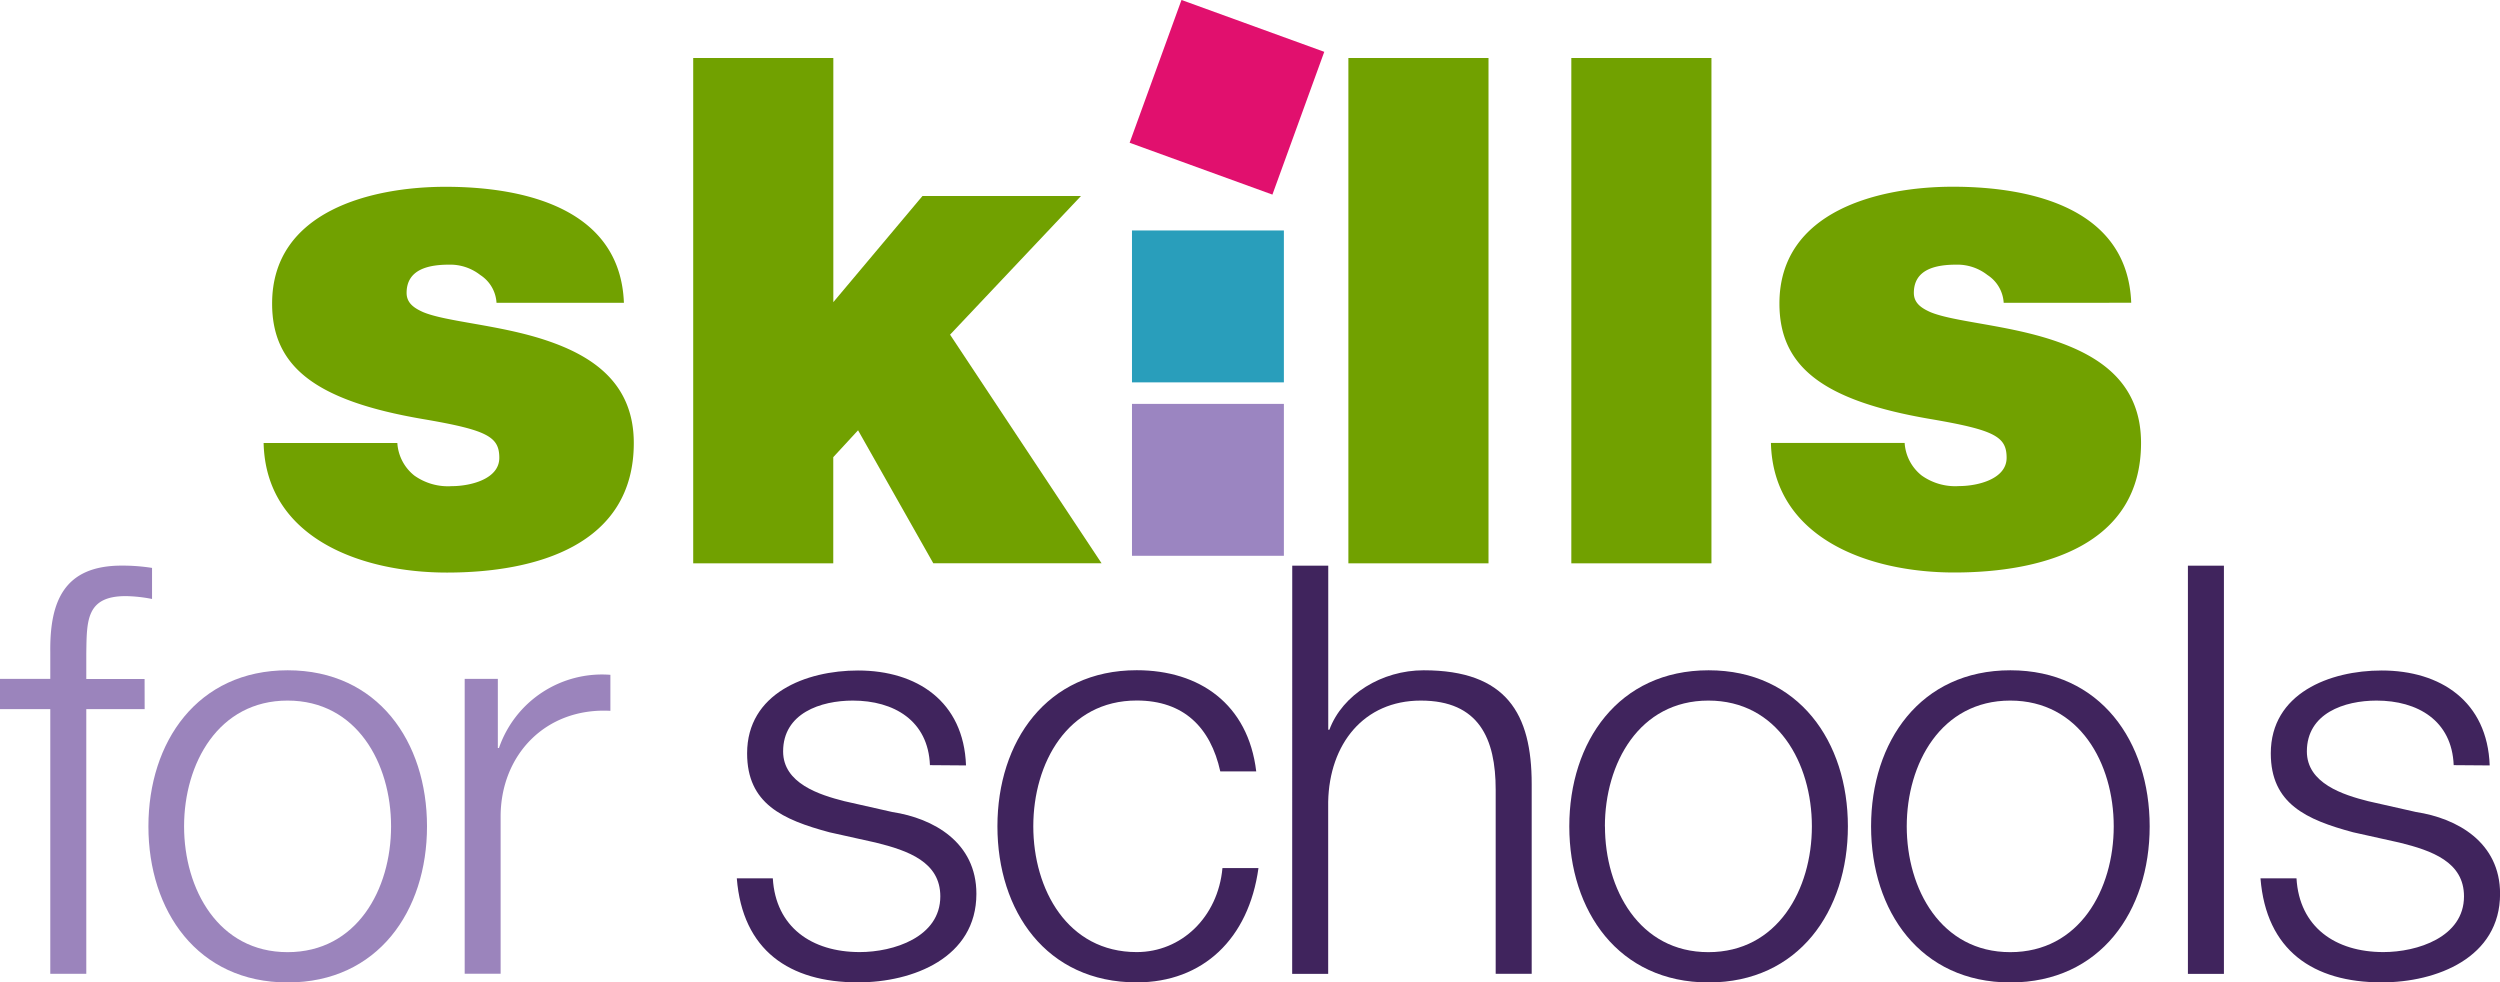
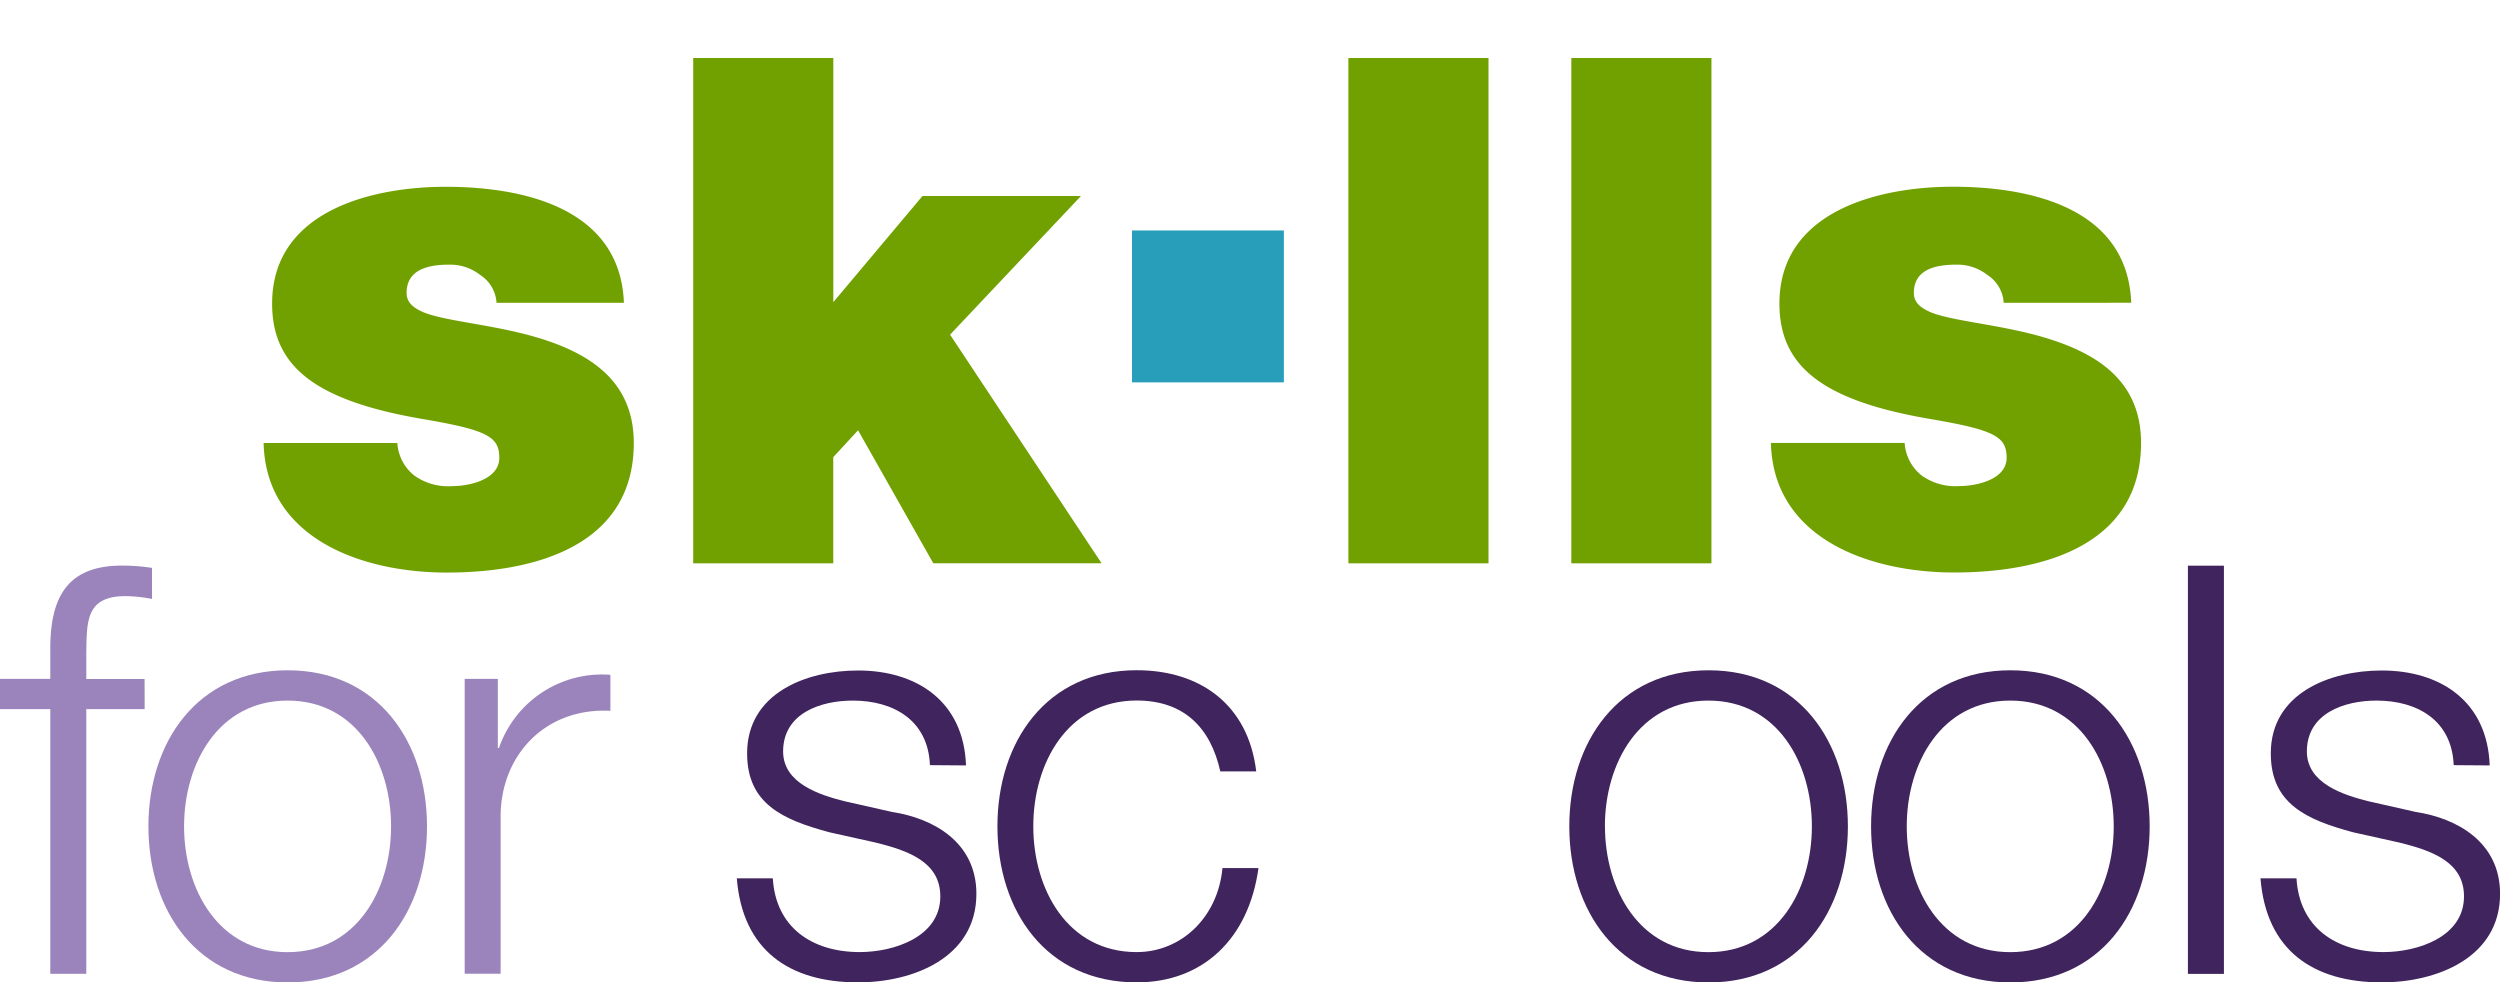
<svg xmlns="http://www.w3.org/2000/svg" id="Layer_1" data-name="Layer 1" viewBox="0 0 358.95 141.05">
  <defs>
    <style>.cls-1{fill:#71a100;}.cls-2{fill:#9b84bc;}.cls-3{fill:#40245d;}.cls-4{fill:#e1106e;}.cls-5{fill:#9b85c1;}.cls-6{fill:#299ebb;}</style>
  </defs>
  <title>main__logo</title>
  <path class="cls-1" d="M71.29,43.48a5.1,5.1,0,0,0-2.34-4A7,7,0,0,0,64.48,38c-2.84,0-6.1.61-6.1,4.06,0,1.53,1.22,2.23,2.34,2.74,3.35,1.42,11,1.83,17.68,4.06S91,55,91,63.61c0,14.64-14,18.6-26.83,18.6-12.4,0-26-5-26.32-18.6h19.2a6.47,6.47,0,0,0,2.44,4.67,8.32,8.32,0,0,0,5.39,1.52c2.64,0,6.81-1,6.81-4.06s-1.73-4-11.08-5.59c-15.34-2.64-21.54-7.52-21.54-16.56,0-13.32,14.33-16.77,24.9-16.77,11.38,0,25.1,3.15,25.61,16.66Z" />
  <path class="cls-1" d="M99.53,8.33h20.12V43.38l12.8-15.24h22.76l-18.8,19.91,21.75,32.82H134L123.2,61.78l-3.56,3.86V80.88H99.53Z" />
  <path class="cls-1" d="M193.6,8.33h20.12V80.88H193.6Z" />
  <path class="cls-1" d="M225.61,8.33h20.12V80.88H225.61Z" />
  <path class="cls-1" d="M287.69,43.48a5.1,5.1,0,0,0-2.34-4A7,7,0,0,0,280.88,38c-2.85,0-6.09.61-6.09,4.06,0,1.53,1.22,2.23,2.34,2.74,3.36,1.42,11,1.83,17.68,4.06s12.6,6.1,12.6,14.74c0,14.64-14,18.6-26.82,18.6-12.4,0-26-5-26.32-18.6h19.2a6.48,6.48,0,0,0,2.44,4.67,8.31,8.31,0,0,0,5.39,1.52c2.64,0,6.81-1,6.81-4.06s-1.73-4-11.08-5.59c-15.34-2.64-21.54-7.52-21.54-16.56,0-13.32,14.33-16.77,24.9-16.77,11.38,0,25.1,3.15,25.61,16.66Z" />
  <path class="cls-2" d="M20.77,101.82H12.39v38H7.22v-38H0V97.47H7.22V93.61c-.08-7.3,2-12.4,10.26-12.4a27.34,27.34,0,0,1,4.35.33V86a21,21,0,0,0-3.78-.41c-5.74,0-5.58,3.61-5.66,8.21v3.69h8.37Z" />
  <path class="cls-2" d="M61.31,118.65c0,12.15-7.06,22.41-20,22.41s-20-10.26-20-22.41,7.06-22.41,20-22.41S61.31,106.5,61.31,118.65Zm-34.88,0c0,9,4.92,18.06,14.86,18.06s14.86-9,14.86-18.06-4.93-18.06-14.86-18.06S26.43,109.62,26.43,118.65Z" />
  <path class="cls-2" d="M66.72,97.47h4.76v9.93h.16a15.65,15.65,0,0,1,16-10.51v5.17c-9.36-.49-15.76,6.4-15.76,15.18v22.57H66.72Z" />
  <path class="cls-3" d="M133.52,109.86c-.25-6.4-5.17-9.27-11.08-9.27-4.6,0-10,1.81-10,7.3,0,4.6,5.25,6.24,8.78,7.14l6.9,1.56c5.91.9,12.07,4.35,12.07,11.74,0,9.19-9.11,12.72-17,12.72-9.85,0-16.58-4.6-17.4-14.94h5.17c.41,7,5.58,10.59,12.48,10.59,4.84,0,11.57-2.13,11.57-8,0-4.93-4.6-6.57-9.27-7.72l-6.65-1.48c-6.73-1.81-11.82-4.1-11.82-11.33,0-8.62,8.45-11.9,15.92-11.9,8.45,0,15.18,4.43,15.51,13.63Z" />
  <path class="cls-3" d="M175.21,110.76c-1.4-6.32-5.25-10.18-12-10.18-9.93,0-14.85,9-14.85,18.06s4.92,18.06,14.85,18.06c6.4,0,11.66-5,12.31-12.06h5.17c-1.4,10.18-8,16.41-17.48,16.41-13,0-20-10.26-20-22.41s7.06-22.41,20-22.41c9,0,16,4.84,17.16,14.53Z" />
-   <path class="cls-3" d="M185.54,81.22h5.17v23.56h.16c1.89-5.09,7.55-8.54,13.54-8.54,11.9,0,15.51,6.24,15.51,16.33v27.25h-5.17V113.39c0-7.31-2.38-12.8-10.75-12.8-8.2,0-13.13,6.24-13.3,14.53v24.71h-5.17Z" />
  <path class="cls-3" d="M265.32,118.65c0,12.15-7.06,22.41-20,22.41s-20-10.26-20-22.41,7.06-22.41,20-22.41S265.32,106.5,265.32,118.65Zm-34.88,0c0,9,4.92,18.06,14.85,18.06s14.86-9,14.86-18.06-4.92-18.06-14.86-18.06S230.43,109.62,230.43,118.65Z" />
  <path class="cls-3" d="M308.65,118.65c0,12.15-7.06,22.41-20,22.41s-20-10.26-20-22.41,7.06-22.41,20-22.41S308.65,106.5,308.65,118.65Zm-34.88,0c0,9,4.92,18.06,14.86,18.06s14.86-9,14.86-18.06-4.93-18.06-14.86-18.06S273.77,109.62,273.77,118.65Z" />
  <path class="cls-3" d="M314.14,81.22h5.17v58.61h-5.17Z" />
  <path class="cls-3" d="M352.3,109.86c-.25-6.4-5.17-9.27-11.08-9.27-4.6,0-10,1.81-10,7.3,0,4.6,5.25,6.24,8.78,7.14l6.9,1.56c5.91.9,12.06,4.35,12.06,11.74,0,9.19-9.11,12.72-17,12.72-9.85,0-16.58-4.6-17.4-14.94h5.17c.41,7,5.58,10.59,12.48,10.59,4.84,0,11.57-2.13,11.57-8,0-4.93-4.59-6.57-9.27-7.72l-6.65-1.48c-6.73-1.81-11.82-4.1-11.82-11.33,0-8.62,8.45-11.9,15.92-11.9,8.45,0,15.18,4.43,15.51,13.63Z" />
-   <rect class="cls-4" x="165.27" y="3.07" width="21.81" height="21.81" transform="translate(102.89 174.79) rotate(-70.04)" />
-   <rect class="cls-5" x="162.53" y="57.99" width="21.81" height="21.81" />
  <rect class="cls-6" x="162.53" y="33.09" width="21.81" height="21.81" />
</svg>